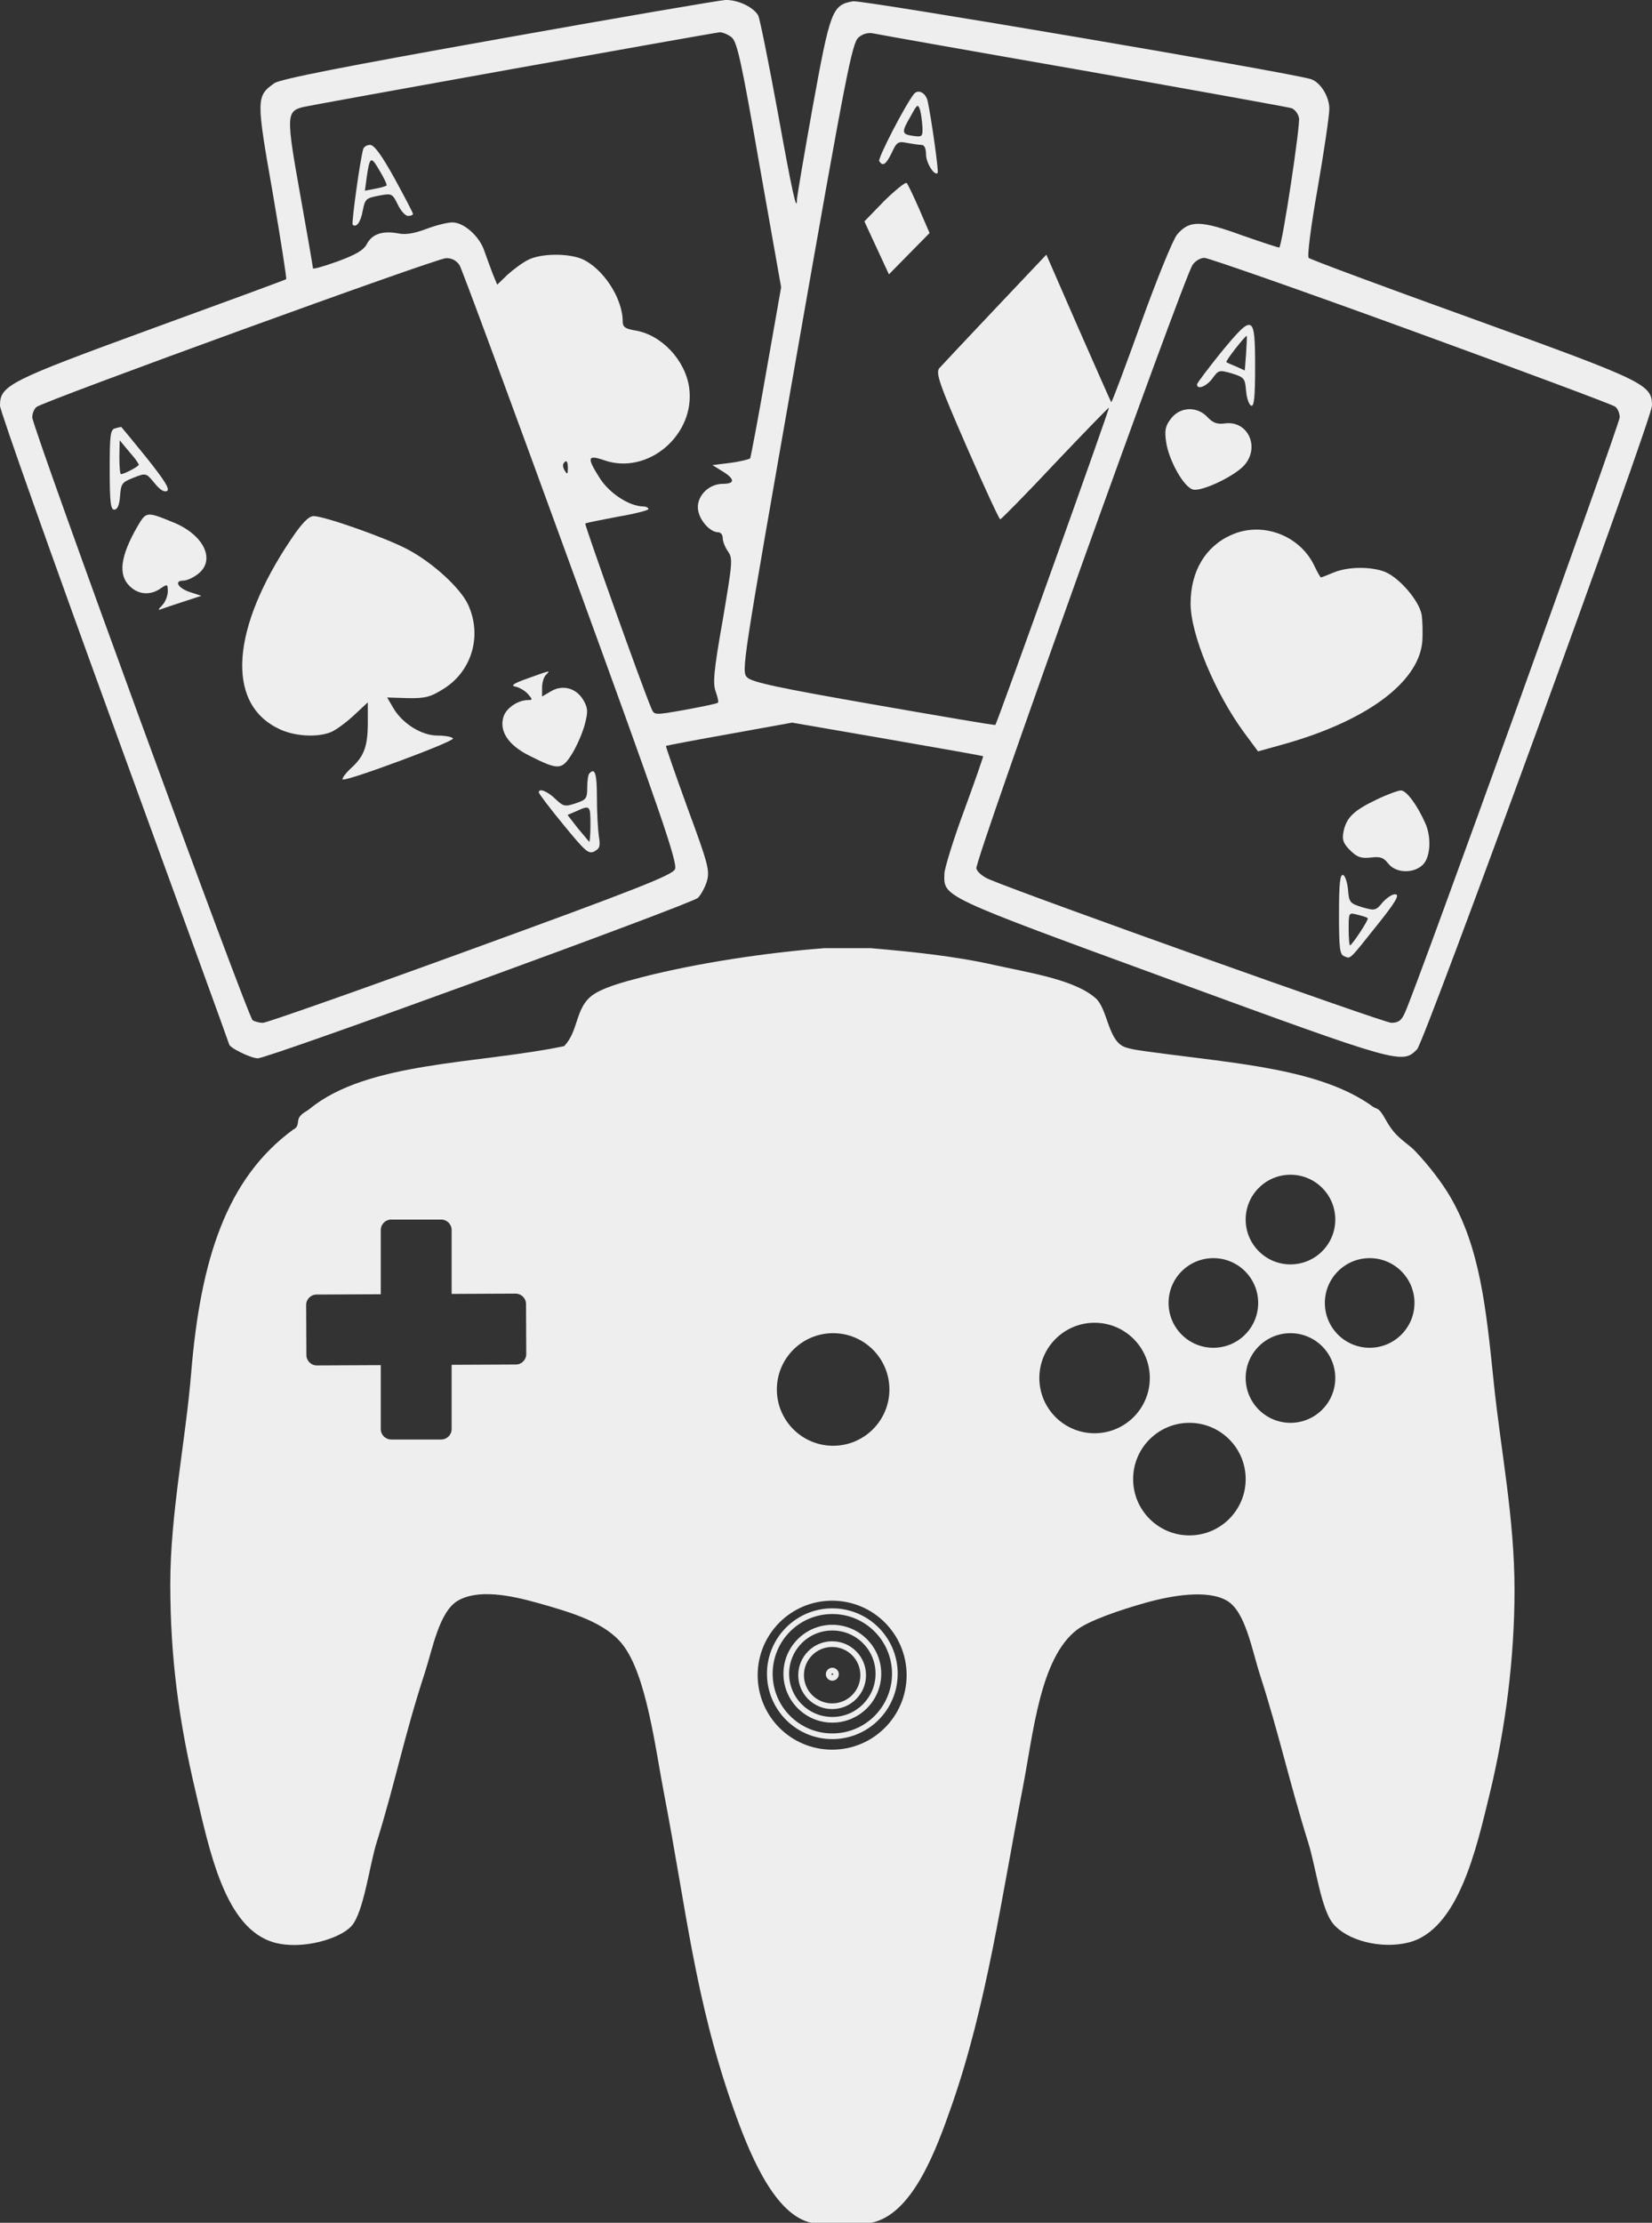
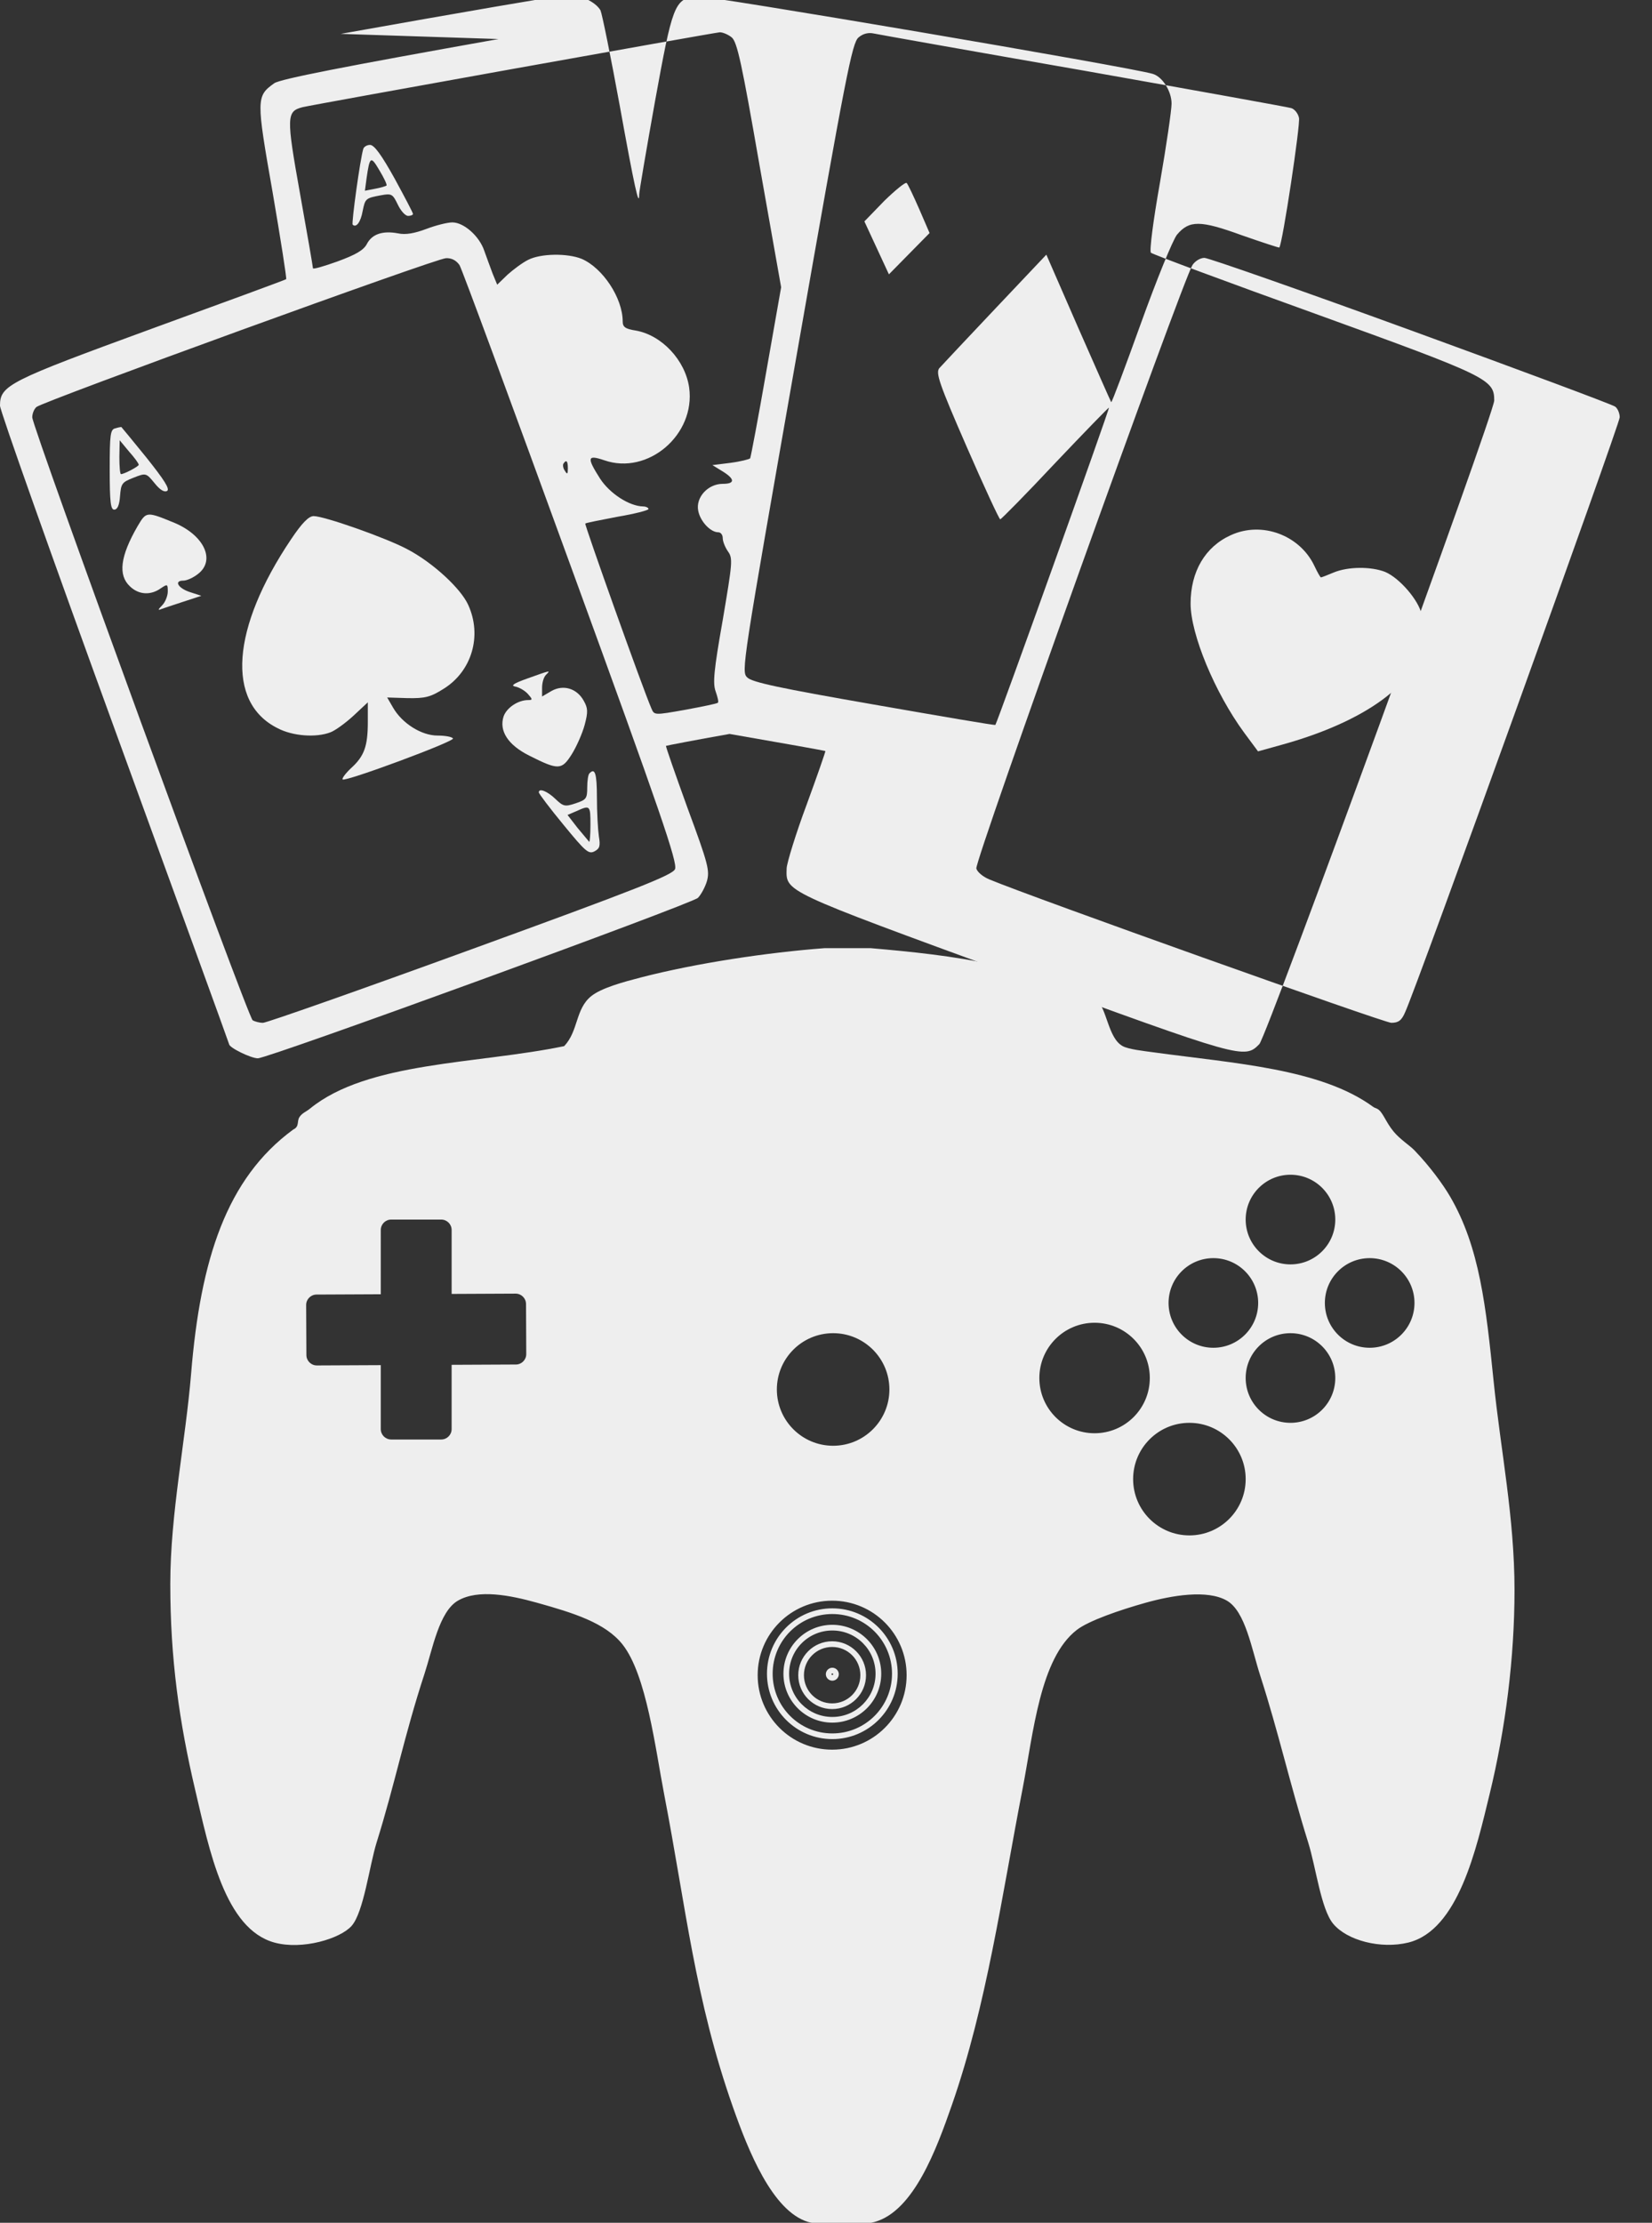
<svg xmlns="http://www.w3.org/2000/svg" xmlns:ns1="http://www.inkscape.org/namespaces/inkscape" xmlns:ns2="http://sodipodi.sourceforge.net/DTD/sodipodi-0.dtd" width="259.294mm" height="348.771mm" viewBox="0 0 259.294 348.771" version="1.1" id="svg8" ns1:version="1.0 (4035a4fb49, 2020-05-01)" ns2:docname="games.svg">
  <rect x="0" y="0" width="259.294" height="348.771" fill="#333333" stroke="none" />
  <defs id="defs2">
    <clipPath id="clipPath849" clipPathUnits="userSpaceOnUse">
      <path id="path847" d="M 0,768 H 1024 V 0 H 0 Z" />
    </clipPath>
    <clipPath id="clipPath935" clipPathUnits="userSpaceOnUse">
-       <path id="path933" d="M 0,768 H 1024 V 0 H 0 Z" />
-     </clipPath>
+       </clipPath>
    <clipPath id="clipPath1027" clipPathUnits="userSpaceOnUse">
      <path id="path1025" d="M 0,768 H 1024 V 0 H 0 Z" />
    </clipPath>
    <clipPath id="clipPath1167" clipPathUnits="userSpaceOnUse">
      <path id="path1165" d="M 0,768 H 1024 V 0 H 0 Z" />
    </clipPath>
    <clipPath id="clipPath1275" clipPathUnits="userSpaceOnUse">
      <path id="path1273" d="M 0,768 H 1024 V 0 H 0 Z" />
    </clipPath>
    <clipPath id="clipPath1415" clipPathUnits="userSpaceOnUse">
      <path id="path1413" d="M 0,768 H 1024 V 0 H 0 Z" />
    </clipPath>
    <clipPath id="clipPath1427" clipPathUnits="userSpaceOnUse">
      <path id="path1425" d="M 0,768 H 1024 V 0 H 0 Z" />
    </clipPath>
    <clipPath id="clipPath1511" clipPathUnits="userSpaceOnUse">
      <path id="path1509" d="M 0,768 H 1024 V 0 H 0 Z" />
    </clipPath>
  </defs>
  <ns2:namedview id="base" pagecolor="#ffffff" bordercolor="#666666" borderopacity="1.0" ns1:pageopacity="0.0" ns1:pageshadow="2" ns1:zoom="0.47808737" ns1:cx="302.86541" ns1:cy="693.5149" ns1:document-units="mm" ns1:current-layer="layer1" ns1:document-rotation="0" showgrid="false" ns1:window-width="1920" ns1:window-height="1001" ns1:window-x="-9" ns1:window-y="-9" ns1:window-maximized="1" />
  <g ns1:label="Calque 1" ns1:groupmode="layer" id="layer1" transform="translate(-246.137,125.461)">
    <path transform="matrix(0.265,0,0,0.265,272.865,23.31)" id="path1171" style="fill:#eeeeee;fill-opacity:1;fill-rule:evenodd;stroke:none;stroke-width:3.366" d="m 387.598,0 c -33.928,2.554 -75.903,8.832 -108.627,17.283 -10.406,2.686 -23.532,6.226 -29.627,11.109 -9.498,7.613 -7.51,20.613 -16.045,29.623 -51.487,10.682 -116.416,9.083 -150.594,37.031 -2.302,1.878 -4.536,2.497 -6.172,4.938 -1.693,2.521 0.125,5.637 -3.705,7.404 C 33.158,136.447 17.875,184.493 12.342,251.814 9.074,291.646 0,335.02 0,376.484 c 0,44.109 5.248,81.646 14.812,122.205 8.367,35.463 17.471,82.084 46.906,90.111 16.576,4.517 39.007,-2.336 45.674,-9.875 7.172,-8.114 10.592,-35.867 14.812,-49.377 10.911,-34.942 16.374,-63.286 28.393,-99.984 4.702,-14.364 8.601,-36.733 19.748,-43.205 12.093,-7.021 31.176,-3.156 46.906,1.236 21.55,6.014 40.486,11.88 50.609,24.689 14.213,17.976 19.455,61.755 24.686,88.875 12.961,67.154 18.162,121.127 40.738,185.154 9.003,25.531 23.259,61.435 44.436,67.891 6.166,1.881 30.125,2.622 39.502,0 23.125,-6.472 36.553,-42.984 45.674,-69.121 20.628,-59.127 29.521,-123.44 41.967,-187.629 6.358,-32.774 10.207,-76.95 32.09,-93.809 7.108,-5.476 25.652,-11.824 40.736,-16.051 15.398,-4.315 36.538,-7.971 48.143,-1.236 10.962,6.364 14.643,28.645 19.752,44.439 10.75,33.245 17.413,63.6 28.389,98.75 4.635,14.846 7.557,39.424 14.816,48.141 8.249,9.915 28.203,15.079 44.436,11.111 29.785,-7.287 40.42,-56.014 48.141,-87.641 9.545,-39.115 14.809,-81.312 14.809,-120.969 0,-43.09 -8.128,-82.314 -12.342,-123.441 -4.52,-44.113 -8.219,-79.673 -25.922,-109.859 -4.136,-7.051 -11.765,-17.561 -20.986,-27.156 -2.861,-2.982 -8.354,-6.324 -12.342,-11.109 -4.89,-5.863 -6.455,-12.006 -9.875,-13.578 -1.562,-0.72 -1.414,-0.467 -2.471,-1.234 -30.974,-22.502 -81.66,-25.534 -129.609,-32.094 -6.142,-0.841 -14.97,-1.781 -18.514,-3.703 -8.808,-4.776 -9.151,-22.297 -16.047,-28.393 C 535.462,18.483 508.239,14.516 487.584,9.875 464.321,4.648 438.887,2.083 414.752,0 Z m 275.881,134.16 c 14.661,0 26.541,11.884 26.541,26.541 0,14.657 -11.881,26.539 -26.541,26.539 -14.654,0 -26.537,-11.882 -26.537,-26.539 0,-14.657 11.883,-26.541 26.537,-26.541 z m -532.635,26.541 h 29.627 c 3.409,0 6.17,2.764 6.17,6.174 v 37.855 L 204.5,204.553 c 3.406,-0.014 6.186,2.735 6.203,6.145 l 0.135,29.625 c 0.019,3.409 -2.733,6.186 -6.139,6.203 l -38.059,0.178 v 38.055 c 0,3.409 -2.761,6.17 -6.17,6.17 h -29.627 c -3.406,0 -6.172,-2.761 -6.172,-6.17 v -37.859 l -37.857,0.178 c -3.406,0.017 -6.182,-2.735 -6.199,-6.145 l -0.141,-29.625 c -0.015,-3.409 2.732,-6.182 6.145,-6.199 l 38.053,-0.178 V 166.875 c 0,-3.409 2.766,-6.174 6.172,-6.174 z m 486.963,22.838 c 14.661,0 26.541,11.88 26.541,26.537 0,14.657 -11.881,26.537 -26.541,26.537 -14.654,0 -26.537,-11.88 -26.537,-26.537 0,-14.657 11.883,-26.537 26.537,-26.537 z m 92.58,0 c 14.657,0 26.539,11.88 26.539,26.537 0,14.657 -11.882,26.537 -26.539,26.537 -14.657,0 -26.541,-11.88 -26.541,-26.537 0,-14.657 11.884,-26.537 26.541,-26.537 z m -162.939,38.262 c 18.067,0 32.715,14.646 32.715,32.713 0,18.067 -14.648,32.711 -32.715,32.711 -18.063,0 -32.709,-14.644 -32.709,-32.711 0,-18.067 14.646,-32.713 32.709,-32.713 z m -154.85,6.174 c 18.403,0 33.328,14.92 33.328,33.33 0,18.406 -14.925,33.326 -33.328,33.326 -18.406,0 -33.33,-14.92 -33.33,-33.326 0,-18.41 14.924,-33.33 33.33,-33.33 z m 270.881,0.002 c 14.661,0 26.541,11.88 26.541,26.537 0,14.657 -11.881,26.539 -26.541,26.539 -14.654,0 -26.537,-11.882 -26.537,-26.539 0,-14.657 11.883,-26.537 26.537,-26.537 z m -59.865,53.078 c 18.403,0 33.33,14.92 33.33,33.326 0,18.41 -14.927,33.328 -33.33,33.328 -18.406,0 -33.33,-14.918 -33.33,-33.328 0,-18.406 14.924,-33.326 33.33,-33.326 z m -211.596,105.309 c 24.38,0 44.107,19.728 44.107,44.107 0,24.38 -19.728,44.105 -44.107,44.105 -24.38,0 -44.115,-19.726 -44.115,-44.105 0,-24.38 19.736,-44.107 44.115,-44.107 z m 0.104,4.533 c -21.359,0 -38.711,17.347 -38.711,38.709 0,21.362 17.352,38.719 38.711,38.719 21.359,0 38.717,-17.356 38.717,-38.719 0,-21.362 -17.358,-38.709 -38.717,-38.709 z m 0,3.365 c 19.54,0 35.352,15.801 35.352,35.344 0,19.543 -15.812,35.354 -35.352,35.354 -19.54,0 -35.346,-15.81 -35.346,-35.354 0,-19.543 15.806,-35.344 35.346,-35.344 z m 0,6.385 c -15.977,0 -28.959,12.982 -28.959,28.959 0,15.977 12.982,28.967 28.959,28.967 15.974,0 28.967,-12.99 28.967,-28.967 0,-15.977 -12.993,-28.959 -28.967,-28.959 z m 0,3.367 c 14.155,0 25.6,11.433 25.6,25.592 0,14.158 -11.445,25.602 -25.6,25.602 -14.158,0 -25.594,-11.443 -25.594,-25.602 0,-14.158 11.435,-25.592 25.594,-25.592 z m -0.104,6.385 c -11.064,0 -20.078,9.005 -20.078,20.072 0,11.067 9.015,20.07 20.078,20.07 11.067,0 20.07,-9.003 20.07,-20.07 0,-11.067 -9.004,-20.072 -20.07,-20.072 z m 0,3.367 c 9.248,0 16.705,7.457 16.705,16.705 0,9.248 -7.457,16.705 -16.705,16.705 -9.244,0 -16.713,-7.457 -16.713,-16.705 0,-9.248 7.468,-16.705 16.713,-16.705 z m 0.104,12.291 c -2.104,0 -3.846,1.734 -3.846,3.838 0,2.105 1.745,3.846 3.846,3.846 2.102,0 3.846,-1.741 3.846,-3.846 0,-2.104 -1.741,-3.838 -3.846,-3.838 z m 0,3.365 c 0.285,0 0.479,0.194 0.479,0.473 0,0.285 -0.191,0.48 -0.479,0.48 -0.282,0 -0.48,-0.196 -0.48,-0.48 0,-0.279 0.202,-0.473 0.48,-0.473 z" />
-     <path d="m 324.379,-119.335 c -24.156,4.305 -34.285,6.279 -35.198,6.937 -2.836,2.027 -2.836,2.432 -0.254,17.119 1.267,7.392 2.228,13.52 2.127,13.623 -0.101,0.101 -9.623,3.596 -21.169,7.8 -22.431,8.202 -23.749,8.861 -23.749,12.052 0,0.759 8.102,23.601 17.978,50.694 9.877,27.093 17.978,49.377 17.978,49.477 0,0.558 3.445,2.228 4.508,2.228 1.672,0 67.913,-24.156 69.077,-25.17 0.455,-0.455 1.114,-1.622 1.418,-2.633 0.455,-1.672 0.204,-2.683 -3.037,-11.446 -1.924,-5.318 -3.445,-9.673 -3.392,-9.774 0.101,-0.05 4.559,-0.913 9.977,-1.873 l 9.824,-1.773 14.938,2.582 c 8.205,1.418 14.991,2.633 15.042,2.683 0.05,0.05 -1.267,3.85 -2.937,8.406 -1.722,4.609 -3.09,9.115 -3.141,9.977 -0.101,3.747 -0.86,3.392 35.653,16.764 35.856,13.115 36.211,13.219 38.539,10.837 1.164,-1.164 36.867,-98.957 36.867,-100.981 0,-3.342 -0.963,-3.799 -28.107,-13.623 -13.928,-5.014 -25.524,-9.319 -25.778,-9.57 -0.254,-0.251 0.355,-5.014 1.418,-10.991 1.013,-5.823 1.823,-11.396 1.823,-12.406 0,-1.924 -1.418,-4.204 -2.937,-4.659 -3.191,-1.013 -70.546,-12.457 -71.811,-12.205 -3.291,0.556 -3.596,1.468 -6.331,16.51 -1.368,7.646 -2.482,14.179 -2.482,14.586 0,2.228 -0.759,-1.214 -3.037,-13.824 -1.418,-7.747 -2.786,-14.483 -3.037,-15.042 -0.759,-1.318 -3.191,-2.482 -5.165,-2.432 -0.915,0.048 -16.92,2.783 -35.608,6.125 z m 36.616,-0.251 c 0.86,0.759 1.569,4.051 4.355,20.055 l 3.392,19.143 -2.328,13.219 c -1.267,7.292 -2.432,13.42 -2.532,13.623 -0.151,0.151 -1.519,0.505 -3.09,0.709 l -2.836,0.355 1.569,0.963 c 1.974,1.214 2.027,1.976 0.05,1.976 -2.328,0 -4.255,2.127 -3.85,4.204 0.304,1.672 1.924,3.395 3.141,3.395 0.405,0 0.709,0.405 0.709,0.91 0,0.505 0.355,1.418 0.81,2.077 0.81,1.114 0.709,1.773 -0.81,10.787 -1.418,8.001 -1.569,9.925 -1.114,11.192 0.304,0.86 0.505,1.672 0.355,1.773 -0.101,0.151 -2.432,0.609 -5.114,1.114 -4.863,0.86 -4.863,0.86 -5.318,-0.204 -1.368,-3.141 -10.533,-28.866 -10.382,-29.02 0.101,-0.101 2.381,-0.556 5.064,-1.064 2.683,-0.455 4.86,-1.013 4.86,-1.214 0,-0.201 -0.405,-0.405 -0.86,-0.405 -2.178,-0.05 -5.215,-2.027 -6.736,-4.355 -2.127,-3.342 -2.027,-3.799 0.659,-2.887 6.837,2.381 14.332,-4 13.319,-11.396 -0.609,-4.305 -4.305,-8.255 -8.406,-8.964 -1.622,-0.254 -2.027,-0.558 -2.027,-1.418 0,-3.696 -3.141,-8.406 -6.432,-9.824 -2.228,-0.91 -6.432,-0.86 -8.406,0.151 -0.913,0.455 -2.331,1.519 -3.241,2.331 l -1.619,1.569 -0.709,-1.722 c -0.355,-0.963 -0.963,-2.582 -1.318,-3.596 -0.759,-2.278 -3.191,-4.456 -5.014,-4.456 -0.759,0 -2.582,0.455 -4.051,1.013 -1.873,0.709 -3.291,0.963 -4.456,0.709 -2.432,-0.455 -4.101,0.101 -4.913,1.672 -0.505,0.963 -1.722,1.672 -4.609,2.733 -2.127,0.759 -3.85,1.267 -3.85,1.064 0,-0.204 -0.91,-5.469 -2.027,-11.7 -2.178,-12.155 -2.127,-12.914 0.405,-13.573 1.672,-0.405 64.318,-11.647 65.482,-11.75 0.46,-0.003 1.32,0.352 1.879,0.81 z m 55.301,5.215 c 17.42,3.088 32.057,5.723 32.512,5.874 0.505,0.151 1.064,0.81 1.214,1.519 0.254,0.963 -2.582,19.751 -3.088,20.36 -0.05,0.05 -2.683,-0.81 -5.874,-1.924 -6.533,-2.381 -8.255,-2.381 -10.179,-0.101 -0.659,0.81 -3.191,7.041 -5.673,13.928 -2.482,6.887 -4.559,12.459 -4.659,12.356 -0.05,-0.05 -2.381,-5.318 -5.165,-11.647 l -5.014,-11.496 -8.051,8.506 c -4.405,4.659 -8.356,8.864 -8.763,9.319 -0.556,0.759 -0.05,2.328 4.305,12.306 2.736,6.279 5.114,11.396 5.268,11.396 0.153,0 4.051,-3.95 8.61,-8.813 4.609,-4.86 8.406,-8.76 8.456,-8.71 0.151,0.101 -17.473,49.276 -17.828,49.781 -0.05,0.101 -8.61,-1.368 -19.042,-3.191 -14.838,-2.582 -19.143,-3.495 -19.902,-4.255 -0.963,-0.913 -0.81,-1.722 7.697,-50.239 7.85,-44.767 8.76,-49.326 9.774,-50.186 0.709,-0.609 1.569,-0.81 2.432,-0.609 0.712,0.153 15.55,2.789 32.97,5.826 z m -98.044,30.488 c 0.405,0.659 8.255,21.979 17.523,47.403 14.078,38.589 16.764,46.44 16.306,47.403 -0.405,0.913 -5.874,3.09 -32.057,12.61 -17.37,6.329 -32.057,11.493 -32.613,11.493 -0.556,0 -1.318,-0.204 -1.622,-0.405 -0.759,-0.508 -34.589,-93.033 -34.589,-94.602 0,-0.609 0.304,-1.318 0.659,-1.619 1.114,-0.913 62.796,-23.347 64.267,-23.347 0.91,-0.05 1.619,0.355 2.125,1.064 z m 149.397,10.279 c 17.219,6.279 31.652,11.647 32.007,11.951 0.405,0.304 0.709,1.064 0.709,1.672 0,1.013 -31.956,89.688 -33.679,93.334 -0.556,1.318 -1.064,1.672 -2.178,1.672 -1.114,0 -56.518,-19.751 -63.05,-22.487 -1.013,-0.405 -1.924,-1.164 -2.077,-1.722 -0.355,-1.013 32.361,-92.221 33.93,-94.702 0.405,-0.609 1.214,-1.114 1.873,-1.114 0.611,0.003 15.245,5.117 32.464,11.396 z m -132.382,21.624 c 0,0.913 -0.101,1.013 -0.455,0.405 -0.304,-0.405 -0.355,-0.913 -0.254,-1.114 0.458,-0.709 0.709,-0.455 0.709,0.709 z" id="path4" style="fill:#eeeeee;fill-opacity:1;stroke-width:0.026" />
+     <path d="m 324.379,-119.335 c -24.156,4.305 -34.285,6.279 -35.198,6.937 -2.836,2.027 -2.836,2.432 -0.254,17.119 1.267,7.392 2.228,13.52 2.127,13.623 -0.101,0.101 -9.623,3.596 -21.169,7.8 -22.431,8.202 -23.749,8.861 -23.749,12.052 0,0.759 8.102,23.601 17.978,50.694 9.877,27.093 17.978,49.377 17.978,49.477 0,0.558 3.445,2.228 4.508,2.228 1.672,0 67.913,-24.156 69.077,-25.17 0.455,-0.455 1.114,-1.622 1.418,-2.633 0.455,-1.672 0.204,-2.683 -3.037,-11.446 -1.924,-5.318 -3.445,-9.673 -3.392,-9.774 0.101,-0.05 4.559,-0.913 9.977,-1.873 c 8.205,1.418 14.991,2.633 15.042,2.683 0.05,0.05 -1.267,3.85 -2.937,8.406 -1.722,4.609 -3.09,9.115 -3.141,9.977 -0.101,3.747 -0.86,3.392 35.653,16.764 35.856,13.115 36.211,13.219 38.539,10.837 1.164,-1.164 36.867,-98.957 36.867,-100.981 0,-3.342 -0.963,-3.799 -28.107,-13.623 -13.928,-5.014 -25.524,-9.319 -25.778,-9.57 -0.254,-0.251 0.355,-5.014 1.418,-10.991 1.013,-5.823 1.823,-11.396 1.823,-12.406 0,-1.924 -1.418,-4.204 -2.937,-4.659 -3.191,-1.013 -70.546,-12.457 -71.811,-12.205 -3.291,0.556 -3.596,1.468 -6.331,16.51 -1.368,7.646 -2.482,14.179 -2.482,14.586 0,2.228 -0.759,-1.214 -3.037,-13.824 -1.418,-7.747 -2.786,-14.483 -3.037,-15.042 -0.759,-1.318 -3.191,-2.482 -5.165,-2.432 -0.915,0.048 -16.92,2.783 -35.608,6.125 z m 36.616,-0.251 c 0.86,0.759 1.569,4.051 4.355,20.055 l 3.392,19.143 -2.328,13.219 c -1.267,7.292 -2.432,13.42 -2.532,13.623 -0.151,0.151 -1.519,0.505 -3.09,0.709 l -2.836,0.355 1.569,0.963 c 1.974,1.214 2.027,1.976 0.05,1.976 -2.328,0 -4.255,2.127 -3.85,4.204 0.304,1.672 1.924,3.395 3.141,3.395 0.405,0 0.709,0.405 0.709,0.91 0,0.505 0.355,1.418 0.81,2.077 0.81,1.114 0.709,1.773 -0.81,10.787 -1.418,8.001 -1.569,9.925 -1.114,11.192 0.304,0.86 0.505,1.672 0.355,1.773 -0.101,0.151 -2.432,0.609 -5.114,1.114 -4.863,0.86 -4.863,0.86 -5.318,-0.204 -1.368,-3.141 -10.533,-28.866 -10.382,-29.02 0.101,-0.101 2.381,-0.556 5.064,-1.064 2.683,-0.455 4.86,-1.013 4.86,-1.214 0,-0.201 -0.405,-0.405 -0.86,-0.405 -2.178,-0.05 -5.215,-2.027 -6.736,-4.355 -2.127,-3.342 -2.027,-3.799 0.659,-2.887 6.837,2.381 14.332,-4 13.319,-11.396 -0.609,-4.305 -4.305,-8.255 -8.406,-8.964 -1.622,-0.254 -2.027,-0.558 -2.027,-1.418 0,-3.696 -3.141,-8.406 -6.432,-9.824 -2.228,-0.91 -6.432,-0.86 -8.406,0.151 -0.913,0.455 -2.331,1.519 -3.241,2.331 l -1.619,1.569 -0.709,-1.722 c -0.355,-0.963 -0.963,-2.582 -1.318,-3.596 -0.759,-2.278 -3.191,-4.456 -5.014,-4.456 -0.759,0 -2.582,0.455 -4.051,1.013 -1.873,0.709 -3.291,0.963 -4.456,0.709 -2.432,-0.455 -4.101,0.101 -4.913,1.672 -0.505,0.963 -1.722,1.672 -4.609,2.733 -2.127,0.759 -3.85,1.267 -3.85,1.064 0,-0.204 -0.91,-5.469 -2.027,-11.7 -2.178,-12.155 -2.127,-12.914 0.405,-13.573 1.672,-0.405 64.318,-11.647 65.482,-11.75 0.46,-0.003 1.32,0.352 1.879,0.81 z m 55.301,5.215 c 17.42,3.088 32.057,5.723 32.512,5.874 0.505,0.151 1.064,0.81 1.214,1.519 0.254,0.963 -2.582,19.751 -3.088,20.36 -0.05,0.05 -2.683,-0.81 -5.874,-1.924 -6.533,-2.381 -8.255,-2.381 -10.179,-0.101 -0.659,0.81 -3.191,7.041 -5.673,13.928 -2.482,6.887 -4.559,12.459 -4.659,12.356 -0.05,-0.05 -2.381,-5.318 -5.165,-11.647 l -5.014,-11.496 -8.051,8.506 c -4.405,4.659 -8.356,8.864 -8.763,9.319 -0.556,0.759 -0.05,2.328 4.305,12.306 2.736,6.279 5.114,11.396 5.268,11.396 0.153,0 4.051,-3.95 8.61,-8.813 4.609,-4.86 8.406,-8.76 8.456,-8.71 0.151,0.101 -17.473,49.276 -17.828,49.781 -0.05,0.101 -8.61,-1.368 -19.042,-3.191 -14.838,-2.582 -19.143,-3.495 -19.902,-4.255 -0.963,-0.913 -0.81,-1.722 7.697,-50.239 7.85,-44.767 8.76,-49.326 9.774,-50.186 0.709,-0.609 1.569,-0.81 2.432,-0.609 0.712,0.153 15.55,2.789 32.97,5.826 z m -98.044,30.488 c 0.405,0.659 8.255,21.979 17.523,47.403 14.078,38.589 16.764,46.44 16.306,47.403 -0.405,0.913 -5.874,3.09 -32.057,12.61 -17.37,6.329 -32.057,11.493 -32.613,11.493 -0.556,0 -1.318,-0.204 -1.622,-0.405 -0.759,-0.508 -34.589,-93.033 -34.589,-94.602 0,-0.609 0.304,-1.318 0.659,-1.619 1.114,-0.913 62.796,-23.347 64.267,-23.347 0.91,-0.05 1.619,0.355 2.125,1.064 z m 149.397,10.279 c 17.219,6.279 31.652,11.647 32.007,11.951 0.405,0.304 0.709,1.064 0.709,1.672 0,1.013 -31.956,89.688 -33.679,93.334 -0.556,1.318 -1.064,1.672 -2.178,1.672 -1.114,0 -56.518,-19.751 -63.05,-22.487 -1.013,-0.405 -1.924,-1.164 -2.077,-1.722 -0.355,-1.013 32.361,-92.221 33.93,-94.702 0.405,-0.609 1.214,-1.114 1.873,-1.114 0.611,0.003 15.245,5.117 32.464,11.396 z m -132.382,21.624 c 0,0.913 -0.101,1.013 -0.455,0.405 -0.304,-0.405 -0.355,-0.913 -0.254,-1.114 0.458,-0.709 0.709,-0.455 0.709,0.709 z" id="path4" style="fill:#eeeeee;fill-opacity:1;stroke-width:0.026" />
    <path d="m 303.16,-102.116 c -0.505,1.672 -1.873,11.647 -1.672,11.901 0.558,0.556 1.267,-0.405 1.569,-2.127 0.405,-1.976 0.455,-2.027 2.887,-2.482 1.672,-0.304 1.823,-0.201 2.633,1.468 0.455,0.963 1.164,1.773 1.622,1.773 0.405,0 0.759,-0.151 0.759,-0.304 0,-0.201 -1.318,-2.683 -2.887,-5.569 -2.027,-3.646 -3.191,-5.268 -3.85,-5.268 -0.503,0 -0.958,0.304 -1.061,0.609 z m 3.646,5.773 c -0.151,0.101 -0.963,0.355 -1.823,0.505 l -1.569,0.304 0.254,-1.924 c 0.505,-3.495 0.659,-3.596 2.027,-1.267 0.706,1.167 1.214,2.23 1.111,2.381 z" id="path6" style="fill:#eeeeee;fill-opacity:1;stroke-width:0.026" />
-     <path d="m 389.557,-110.675 c -1.418,1.823 -5.673,10.078 -5.419,10.483 0.556,0.91 1.064,0.556 1.976,-1.318 0.759,-1.672 1.013,-1.823 2.432,-1.519 0.86,0.153 1.873,0.304 2.228,0.304 0.455,0 0.709,0.556 0.709,1.468 0,1.368 1.318,3.445 1.823,2.937 0.204,-0.204 -1.013,-8.76 -1.569,-11.292 -0.304,-1.315 -1.521,-1.924 -2.18,-1.064 z m 1.368,5.218 c 0.05,1.418 -0.05,1.519 -1.468,1.318 -1.823,-0.254 -1.873,-0.558 -0.355,-3.141 1.013,-1.873 1.114,-1.924 1.468,-0.86 0.151,0.606 0.304,1.82 0.355,2.683 z" id="path8" style="fill:#eeeeee;fill-opacity:1;stroke-width:0.026" />
    <path d="m 384.948,-93.961 -3.138,3.241 1.924,4.151 1.924,4.154 3.191,-3.241 3.191,-3.241 -1.619,-3.747 c -0.913,-2.077 -1.773,-3.9 -1.976,-4.101 -0.151,-0.206 -1.722,1.061 -3.495,2.783 z" id="path10" style="fill:#eeeeee;fill-opacity:1;stroke-width:0.026" />
    <path d="m 264.266,-58.258 c -0.81,0.151 -0.91,0.91 -0.91,6.482 0,5.114 0.151,6.281 0.709,6.281 0.505,0 0.81,-0.709 0.913,-2.127 0.151,-1.976 0.304,-2.178 2.127,-2.887 1.924,-0.759 1.974,-0.759 3.291,0.86 0.86,1.064 1.519,1.468 1.974,1.214 0.455,-0.304 -0.455,-1.722 -3.241,-5.218 -2.127,-2.633 -3.9,-4.76 -3.95,-4.81 0,0 -0.455,0.05 -0.913,0.204 z m 3.646,5.723 c 0,0.254 -2.278,1.468 -2.786,1.468 -0.151,0 -0.254,-1.214 -0.254,-2.683 l 0.05,-2.633 1.468,1.773 c 0.865,0.96 1.521,1.871 1.521,2.074 z" id="path12" style="fill:#eeeeee;fill-opacity:1;stroke-width:0.026" />
    <path d="m 267.711,-42.862 c -2.686,4.659 -3.09,7.646 -1.164,9.419 1.368,1.318 3.241,1.418 4.81,0.304 1.064,-0.709 1.114,-0.709 1.114,0.505 0,0.659 -0.405,1.672 -0.86,2.127 -0.709,0.709 -0.709,0.86 -0.151,0.609 0.405,-0.151 1.974,-0.659 3.495,-1.164 l 2.786,-0.913 -1.722,-0.558 c -1.924,-0.609 -2.633,-1.823 -1.114,-1.823 0.558,0 1.569,-0.455 2.331,-1.064 2.736,-2.127 0.963,-5.977 -3.596,-7.951 -4.561,-1.873 -4.511,-1.873 -5.929,0.508 z" id="path14" style="fill:#eeeeee;fill-opacity:1;stroke-width:0.026" />
    <path d="m 291.817,-40.838 c -9.369,13.928 -10.229,25.575 -2.127,29.625 2.381,1.267 6.077,1.519 8.305,0.659 0.709,-0.254 2.328,-1.418 3.596,-2.582 l 2.278,-2.127 v 3.088 c 0,3.799 -0.558,5.368 -2.633,7.242 -0.86,0.81 -1.468,1.622 -1.318,1.773 0.405,0.405 17.624,-5.977 17.32,-6.432 -0.151,-0.254 -1.214,-0.455 -2.432,-0.455 -2.532,0 -5.569,-1.924 -6.988,-4.405 l -0.91,-1.569 3.191,0.101 c 2.736,0.05 3.596,-0.151 5.673,-1.468 4.405,-2.736 6.077,-8.305 3.85,-13.168 -1.164,-2.582 -5.569,-6.636 -9.52,-8.71 -3.291,-1.773 -13.065,-5.215 -14.737,-5.215 -0.762,0 -1.826,1.064 -3.548,3.646 z" id="path16" style="fill:#eeeeee;fill-opacity:1;stroke-width:0.026" />
    <path d="m 328.938,-19.01 c -2.127,0.759 -2.683,1.114 -1.974,1.267 0.609,0.101 1.519,0.609 2.027,1.164 0.759,0.86 0.759,0.963 0.05,0.963 -1.569,0 -3.342,1.164 -3.85,2.532 -0.759,2.278 0.659,4.506 4,6.178 4.609,2.328 5.114,2.278 6.686,-0.204 0.759,-1.214 1.672,-3.291 2.027,-4.609 0.556,-2.077 0.505,-2.633 -0.151,-3.799 -1.064,-1.924 -3.191,-2.582 -5.064,-1.519 l -1.468,0.86 v -1.368 c 0,-0.81 0.254,-1.672 0.609,-2.027 0.754,-0.757 0.804,-0.757 -2.892,0.561 z" id="path18" style="fill:#eeeeee;fill-opacity:1;stroke-width:0.026" />
    <path d="m 338.661,-4.122 c -0.204,0.151 -0.355,1.164 -0.355,2.228 0,1.722 -0.151,1.924 -1.823,2.482 -1.672,0.556 -1.924,0.505 -3.191,-0.709 -1.267,-1.214 -2.582,-1.722 -2.582,-1.013 0,0.204 1.722,2.482 3.85,5.064 3.445,4.204 3.95,4.659 4.863,4.204 0.86,-0.455 0.963,-0.86 0.709,-2.381 -0.151,-1.064 -0.304,-3.749 -0.304,-6.077 -0.003,-3.797 -0.307,-4.707 -1.167,-3.797 z m 0.151,8.104 c 0,1.569 -0.101,2.733 -0.204,2.633 -0.101,-0.101 -0.913,-1.114 -1.823,-2.178 l -1.569,-2.027 1.418,-0.609 c 2.127,-0.96 2.178,-0.91 2.178,2.18 z" id="path20" style="fill:#eeeeee;fill-opacity:1;stroke-width:0.026" />
-     <path d="m 437.819,-70.21 c -2.077,2.582 -3.799,4.86 -3.799,5.064 0,0.913 1.519,0.304 2.432,-0.963 0.963,-1.318 1.064,-1.318 3.037,-0.759 1.924,0.609 2.077,0.759 2.228,2.736 0.101,1.164 0.455,2.178 0.81,2.328 0.455,0.151 0.609,-1.318 0.609,-6.128 0.003,-8.255 -0.302,-8.356 -5.315,-2.278 z m 3.9,0.251 -0.204,2.633 -1.318,-0.609 c -0.759,-0.304 -1.468,-0.609 -1.569,-0.709 -0.101,-0.05 0.558,-1.013 1.468,-2.178 0.913,-1.164 1.672,-2.027 1.722,-1.924 0.053,0.103 0,1.318 -0.101,2.786 z" id="path22" style="fill:#eeeeee;fill-opacity:1;stroke-width:0.026" />
-     <path d="m 429.969,-59.827 c -0.913,1.164 -1.064,1.823 -0.81,3.646 0.405,2.987 2.887,7.342 4.305,7.546 1.468,0.254 6.331,-2.077 7.9,-3.747 2.633,-2.836 0.659,-7.191 -3.037,-6.633 -1.114,0.151 -1.823,-0.101 -2.633,-0.963 -1.622,-1.775 -4.307,-1.675 -5.726,0.151 z" id="path24" style="fill:#eeeeee;fill-opacity:1;stroke-width:0.026" />
    <path d="m 439.338,-41.497 c -4.051,1.826 -6.329,5.723 -6.329,10.737 0,4.81 3.799,13.978 8.406,20.256 l 2.178,2.937 3.646,-1.013 c 13.219,-3.646 21.524,-9.723 22.132,-16.155 0.101,-1.368 0.05,-3.291 -0.101,-4.305 -0.407,-2.175 -3.445,-5.72 -5.723,-6.683 -2.178,-0.86 -5.823,-0.86 -8.104,0.101 -0.963,0.405 -1.873,0.759 -1.974,0.759 -0.101,0 -0.558,-0.81 -1.013,-1.773 -2.278,-4.86 -8.255,-7.088 -13.118,-4.86 z" id="path26" style="fill:#eeeeee;fill-opacity:1;stroke-width:0.026" />
    <path d="m 462.129,0.032 c -3.495,1.672 -4.659,2.786 -5.114,4.964 -0.254,1.318 -0.05,1.873 1.013,2.937 1.114,1.114 1.722,1.318 3.241,1.164 1.519,-0.204 2.027,0 2.786,0.963 1.214,1.519 4,1.569 5.419,0.151 1.164,-1.164 1.368,-4.204 0.405,-6.432 -1.267,-2.887 -2.987,-5.215 -3.85,-5.215 -0.458,0 -2.23,0.656 -3.9,1.468 z" id="path28" style="fill:#eeeeee;fill-opacity:1;stroke-width:0.026" />
    <path d="m 456.306,17.96 c 0,5.419 0.101,6.382 0.86,6.633 0.963,0.405 0.659,0.709 5.215,-5.014 2.683,-3.342 3.445,-4.609 2.836,-4.71 -0.455,-0.101 -1.318,0.455 -2.027,1.214 -1.114,1.368 -1.267,1.368 -3.241,0.81 -1.924,-0.609 -2.077,-0.759 -2.228,-2.736 -0.101,-1.164 -0.455,-2.178 -0.759,-2.328 -0.505,-0.151 -0.656,1.318 -0.656,6.13 z m 4.506,0.656 c 0.201,0.204 -2.482,4.255 -2.786,4.255 -0.101,0 -0.204,-1.164 -0.204,-2.582 0,-2.582 0,-2.582 1.368,-2.228 0.812,0.201 1.521,0.405 1.622,0.556 z" id="path30" style="fill:#eeeeee;fill-opacity:1;stroke-width:0.026" />
  </g>
</svg>